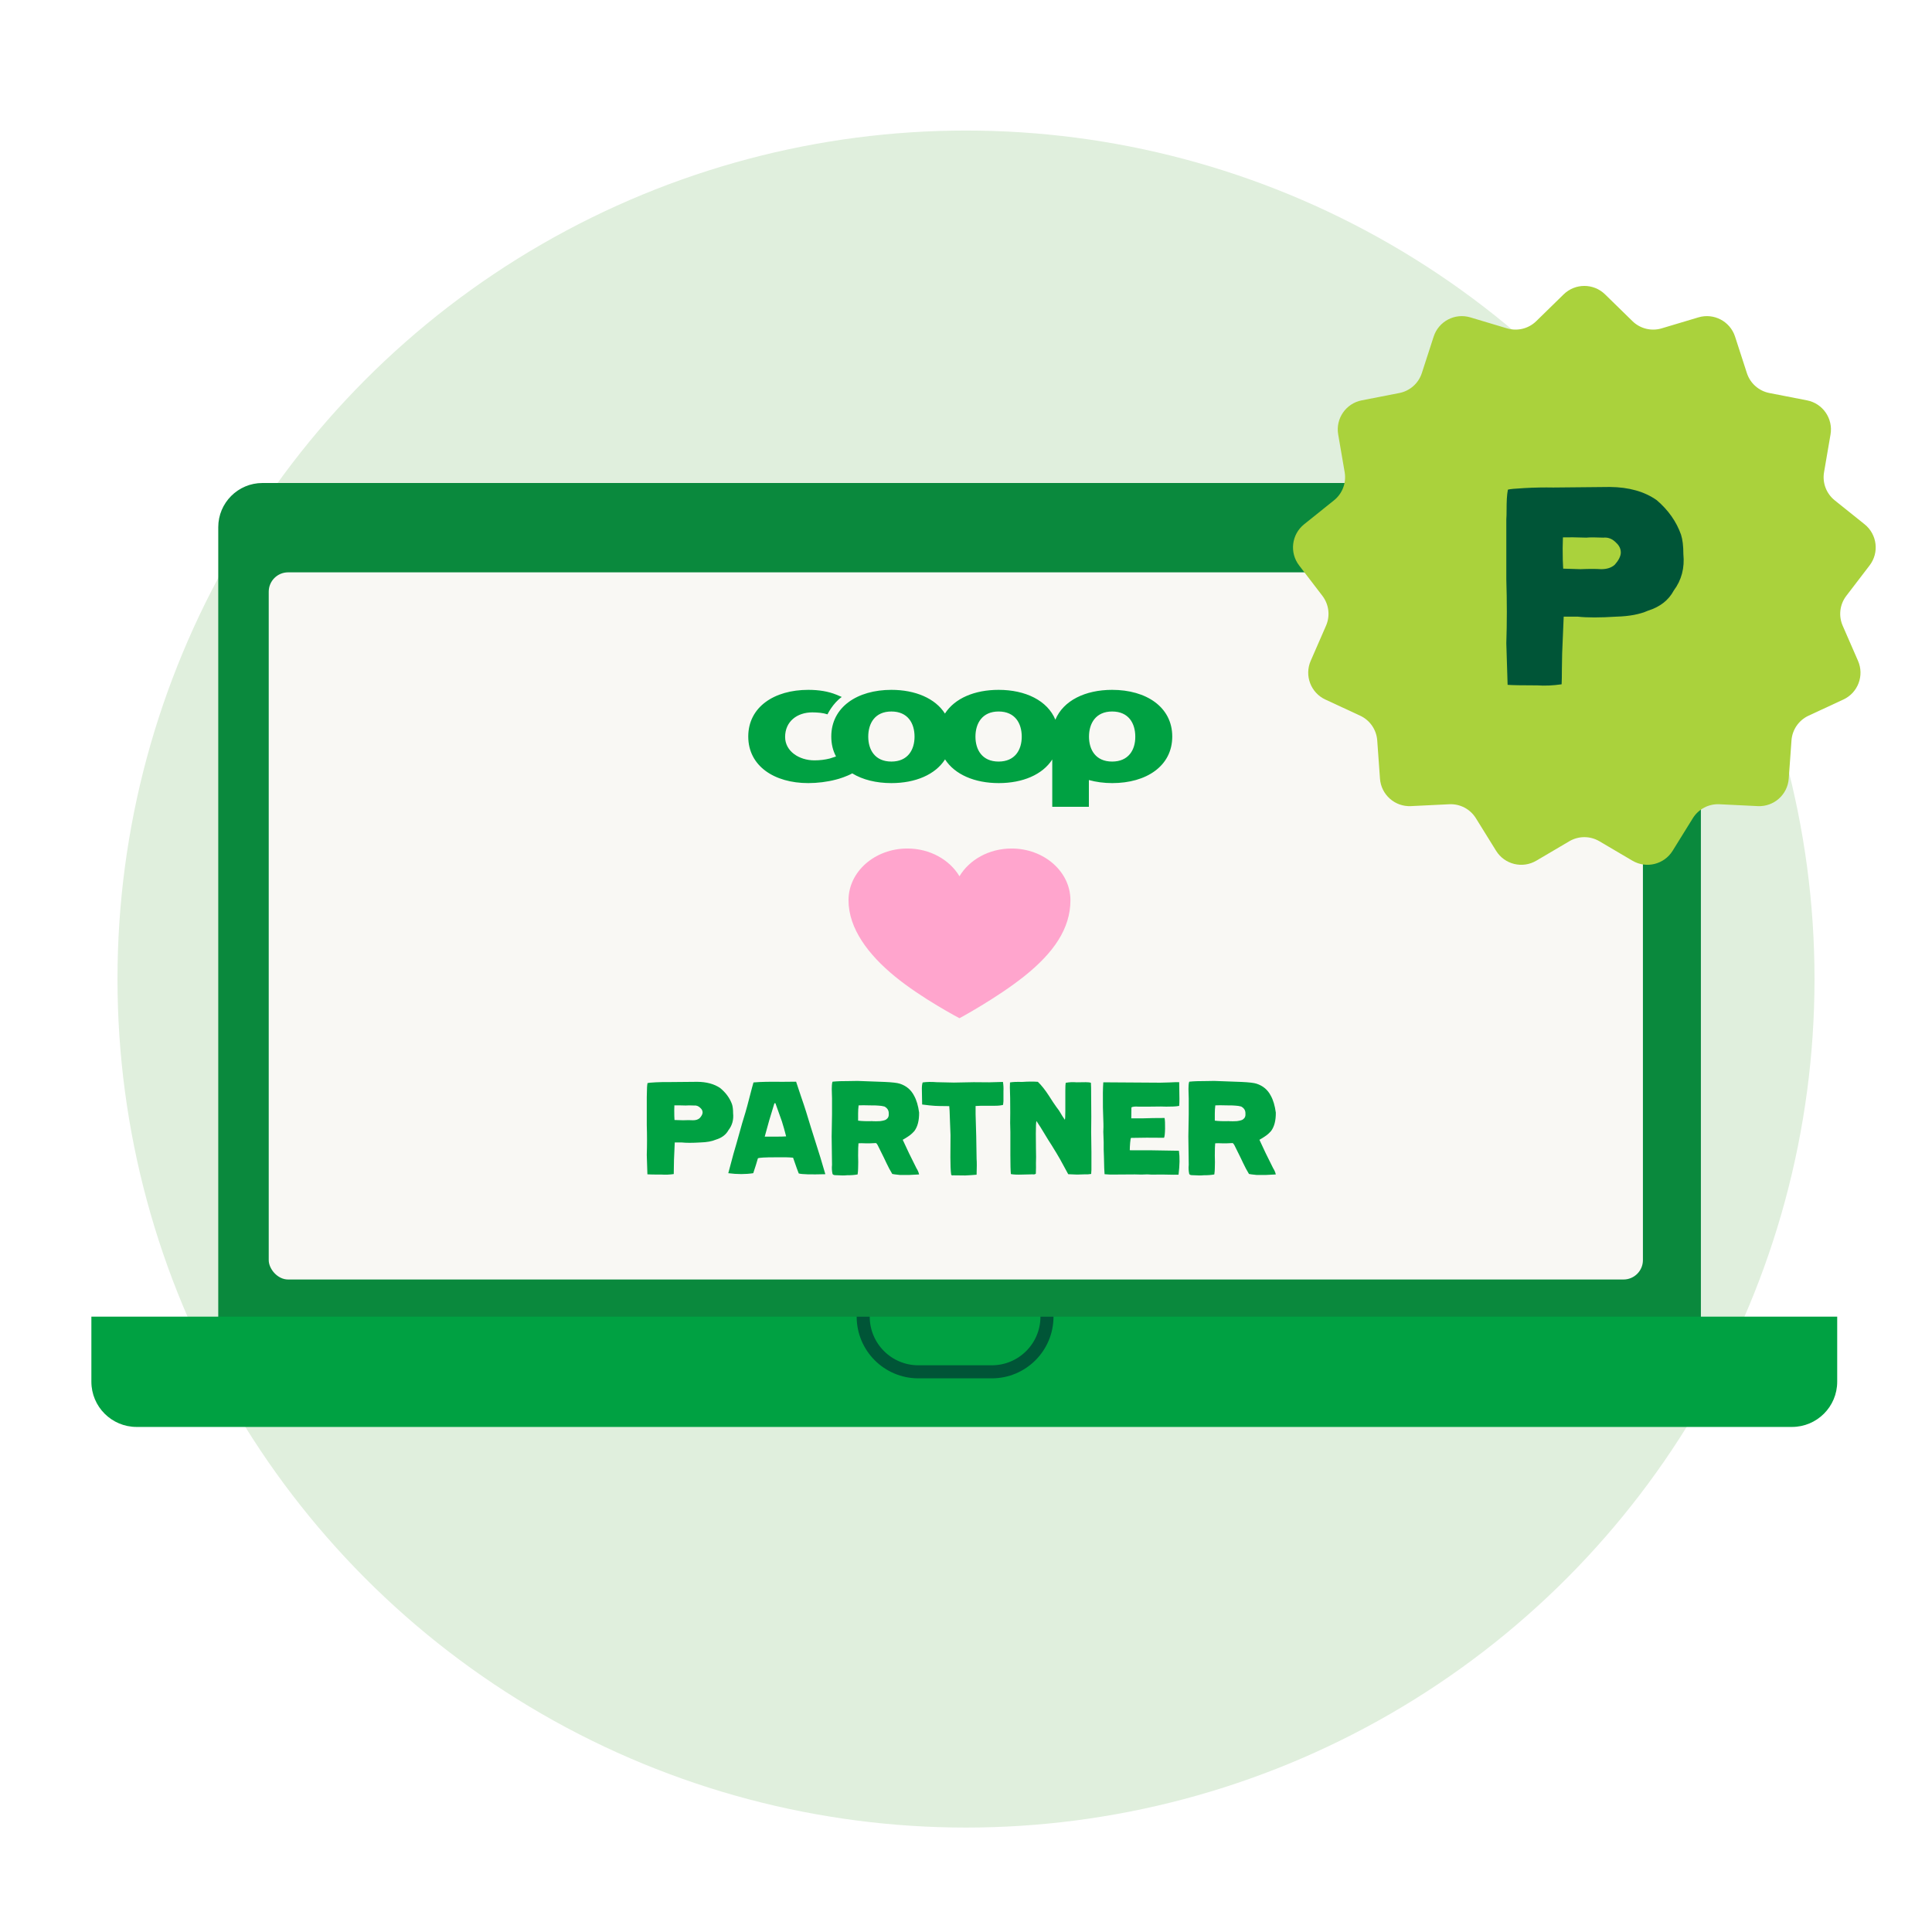
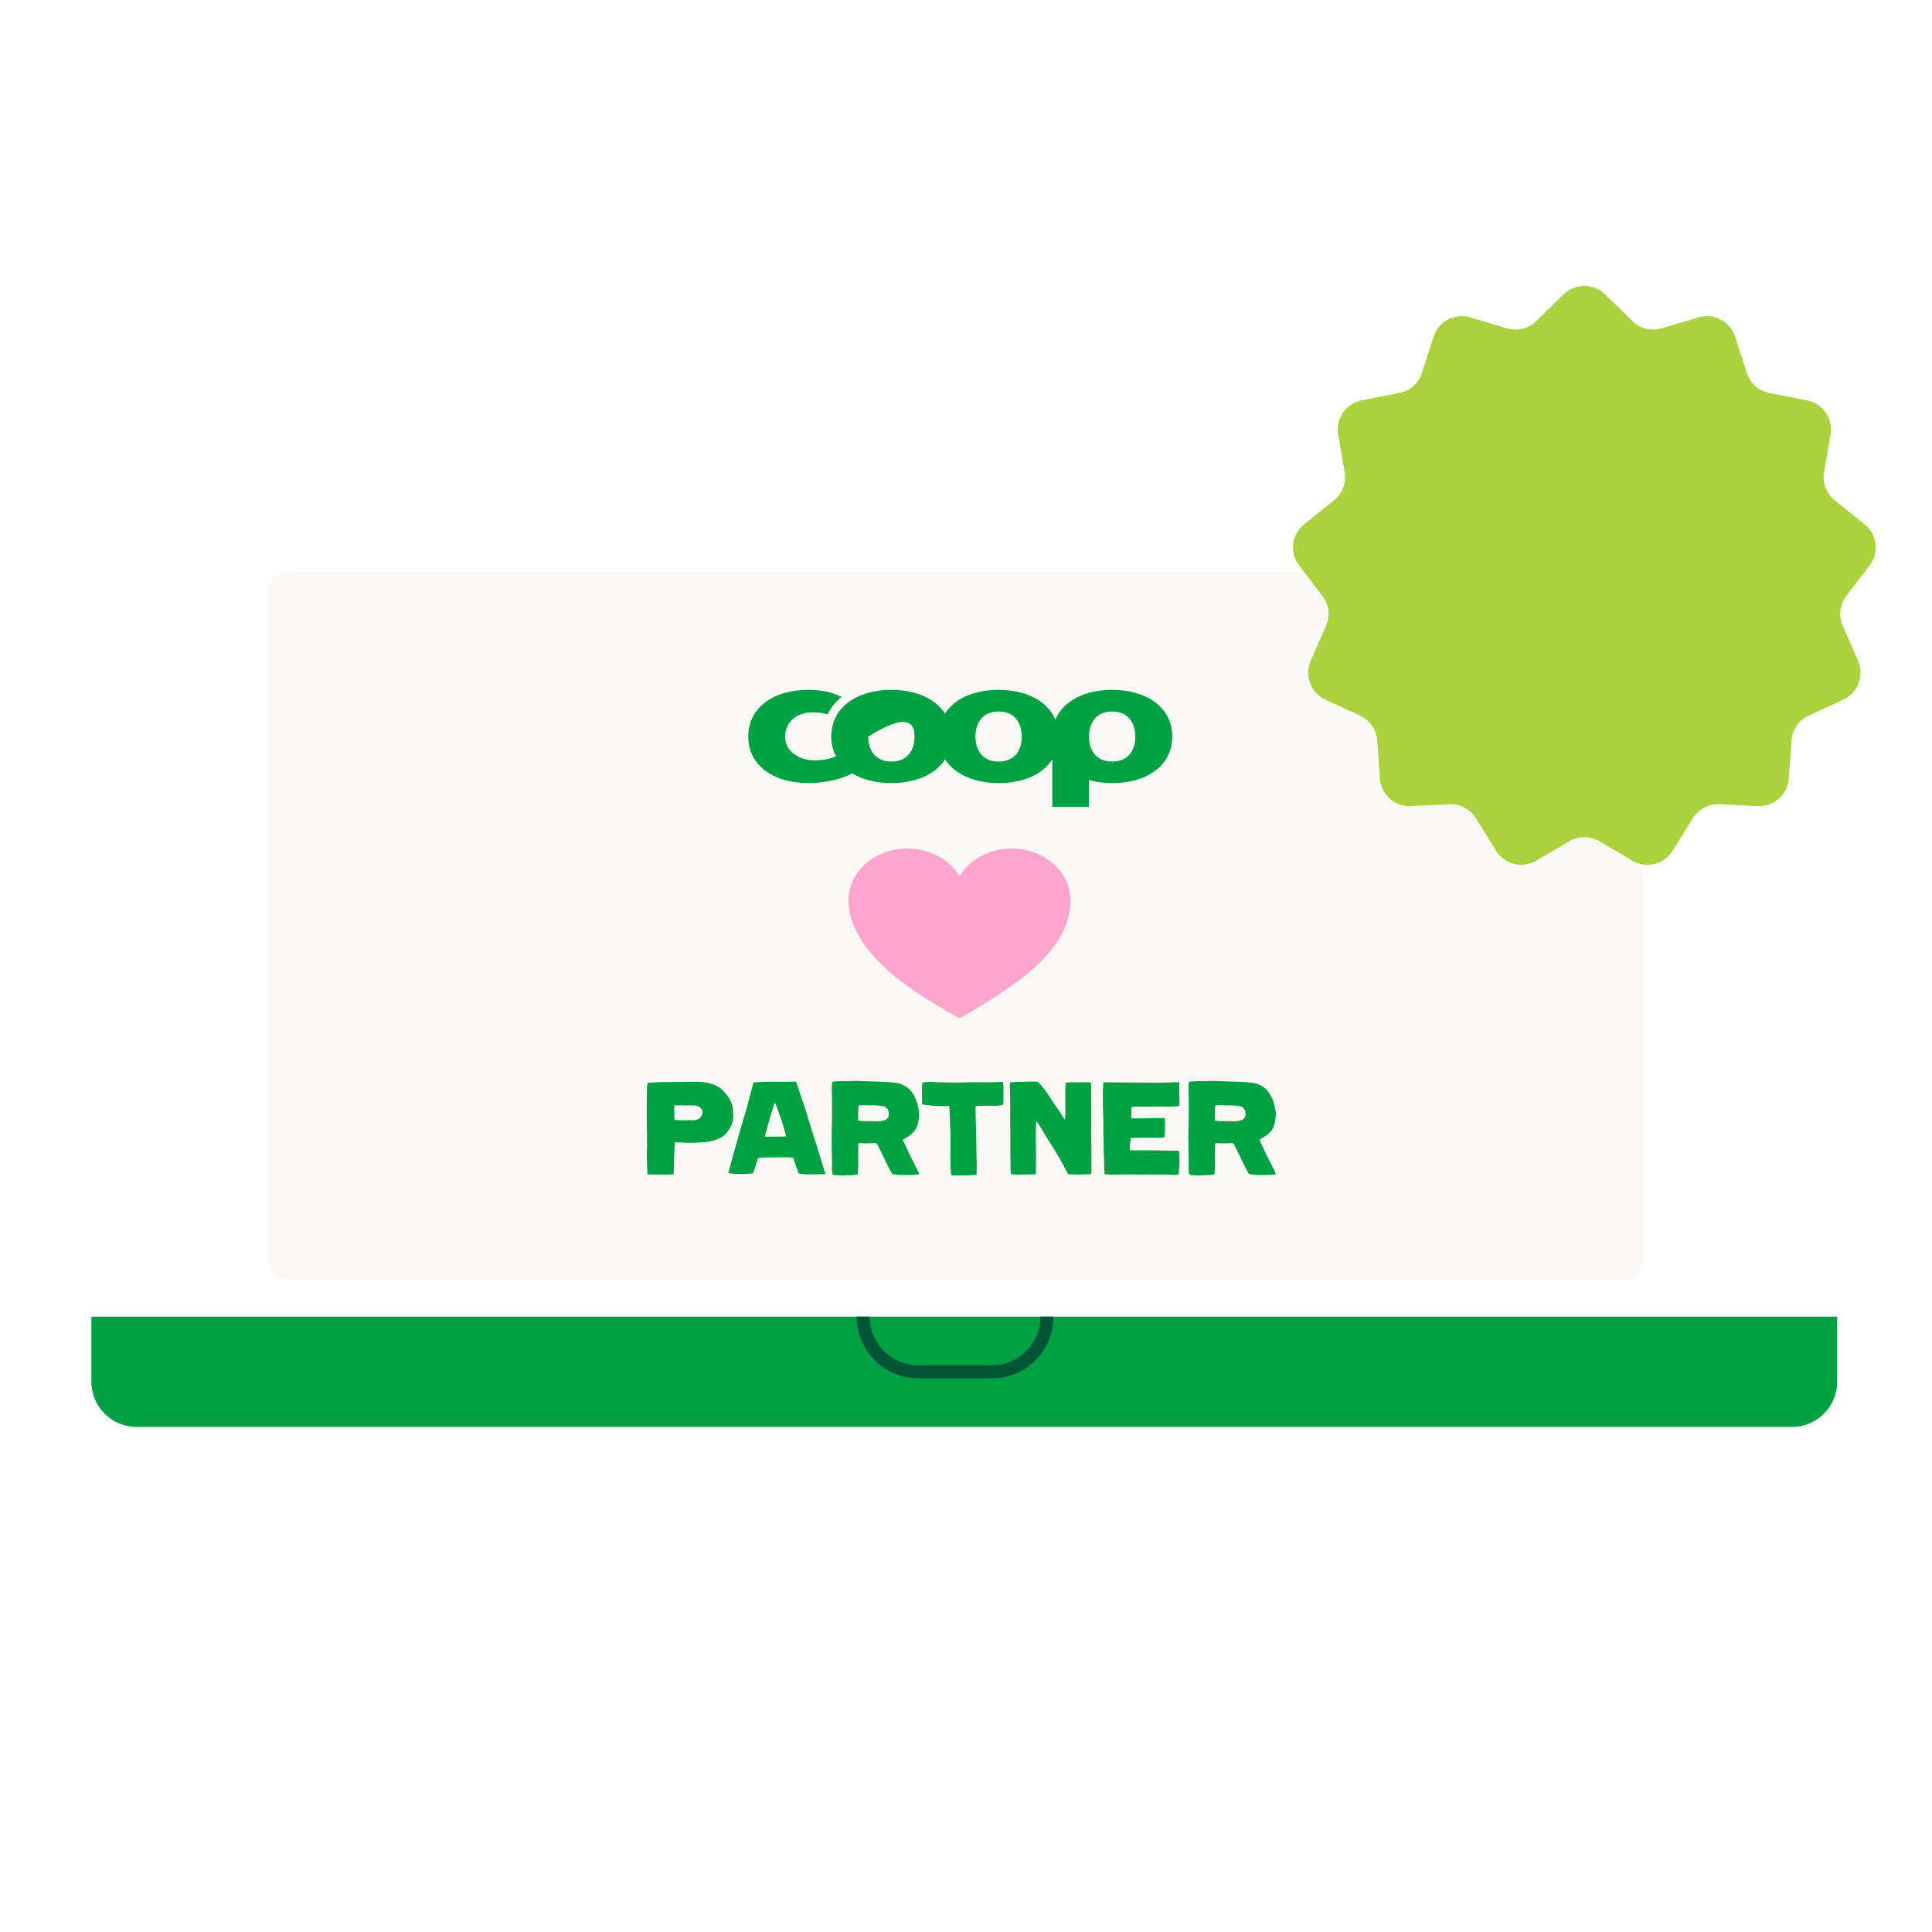
<svg xmlns="http://www.w3.org/2000/svg" width="148" height="148" viewBox="0 0 148 148" fill="none">
-   <rect width="148" height="148" fill="white" />
-   <circle cx="74" cy="75" r="65" fill="#E0EFDD" />
-   <rect x="16.719" y="37" width="113.577" height="69.758" rx="3.387" fill="#0A893D" />
  <path d="M7 100.863H140.738V105.845C140.738 107.759 139.187 109.31 137.273 109.31H10.465C8.551 109.31 7 107.759 7 105.845V100.863Z" fill="#00A142" />
  <path d="M66.125 100.863V100.863C66.125 103.196 68.016 105.087 70.348 105.087H75.979C78.312 105.087 80.203 103.196 80.203 100.863V100.863" stroke="#005537" />
  <rect x="20.586" y="43.844" width="105.269" height="54.171" rx="1.485" fill="#F9F8F4" />
-   <path d="M85.195 58.339C83.934 58.339 83.422 57.435 83.422 56.43C83.422 55.409 83.943 54.504 85.195 54.504C86.457 54.504 86.968 55.409 86.968 56.43C86.977 57.435 86.457 58.339 85.195 58.339ZM76.497 58.339C75.236 58.339 74.724 57.435 74.724 56.43C74.724 55.409 75.245 54.504 76.497 54.504C77.759 54.504 78.27 55.409 78.27 56.43C78.27 57.435 77.759 58.339 76.497 58.339ZM68.285 58.339C67.023 58.339 66.512 57.435 66.512 56.43C66.512 55.409 67.023 54.504 68.285 54.504C69.546 54.504 70.058 55.409 70.058 56.43C70.058 57.435 69.546 58.339 68.285 58.339ZM85.195 52.846C83.131 52.846 81.455 53.667 80.846 55.132C80.238 53.667 78.562 52.846 76.497 52.846C74.663 52.846 73.136 53.491 72.387 54.663C71.646 53.499 70.12 52.846 68.285 52.846C65.674 52.846 63.68 54.161 63.68 56.422C63.68 56.991 63.804 57.502 64.042 57.946C64.015 57.954 63.98 57.971 63.954 57.979C63.839 58.021 63.707 58.063 63.565 58.105C63.204 58.197 62.798 58.247 62.392 58.247C61.21 58.247 60.143 57.544 60.143 56.455C60.143 55.275 61.051 54.571 62.233 54.571C62.683 54.58 63.036 54.605 63.389 54.722C63.389 54.722 63.795 53.876 64.483 53.391C64.35 53.332 64.209 53.273 64.068 53.215C63.451 52.963 62.727 52.846 61.916 52.846C59.305 52.846 57.32 54.161 57.32 56.422C57.32 58.674 59.305 59.989 61.916 59.989C62.604 59.989 63.371 59.897 64.033 59.721C64.28 59.663 64.862 59.478 65.286 59.244C66.079 59.73 67.12 59.989 68.285 59.989C70.12 59.989 71.646 59.344 72.395 58.172C73.145 59.336 74.671 59.989 76.506 59.989C78.341 59.989 79.858 59.344 80.608 58.18V61.806H83.413V59.755C83.96 59.905 84.56 59.989 85.204 59.989C87.815 59.989 89.8 58.683 89.8 56.422C89.8 54.161 87.806 52.846 85.195 52.846Z" fill="#00A142" />
+   <path d="M85.195 58.339C83.934 58.339 83.422 57.435 83.422 56.43C83.422 55.409 83.943 54.504 85.195 54.504C86.457 54.504 86.968 55.409 86.968 56.43C86.977 57.435 86.457 58.339 85.195 58.339ZM76.497 58.339C75.236 58.339 74.724 57.435 74.724 56.43C74.724 55.409 75.245 54.504 76.497 54.504C77.759 54.504 78.27 55.409 78.27 56.43C78.27 57.435 77.759 58.339 76.497 58.339ZM68.285 58.339C67.023 58.339 66.512 57.435 66.512 56.43C69.546 54.504 70.058 55.409 70.058 56.43C70.058 57.435 69.546 58.339 68.285 58.339ZM85.195 52.846C83.131 52.846 81.455 53.667 80.846 55.132C80.238 53.667 78.562 52.846 76.497 52.846C74.663 52.846 73.136 53.491 72.387 54.663C71.646 53.499 70.12 52.846 68.285 52.846C65.674 52.846 63.68 54.161 63.68 56.422C63.68 56.991 63.804 57.502 64.042 57.946C64.015 57.954 63.98 57.971 63.954 57.979C63.839 58.021 63.707 58.063 63.565 58.105C63.204 58.197 62.798 58.247 62.392 58.247C61.21 58.247 60.143 57.544 60.143 56.455C60.143 55.275 61.051 54.571 62.233 54.571C62.683 54.58 63.036 54.605 63.389 54.722C63.389 54.722 63.795 53.876 64.483 53.391C64.35 53.332 64.209 53.273 64.068 53.215C63.451 52.963 62.727 52.846 61.916 52.846C59.305 52.846 57.32 54.161 57.32 56.422C57.32 58.674 59.305 59.989 61.916 59.989C62.604 59.989 63.371 59.897 64.033 59.721C64.28 59.663 64.862 59.478 65.286 59.244C66.079 59.73 67.12 59.989 68.285 59.989C70.12 59.989 71.646 59.344 72.395 58.172C73.145 59.336 74.671 59.989 76.506 59.989C78.341 59.989 79.858 59.344 80.608 58.18V61.806H83.413V59.755C83.96 59.905 84.56 59.989 85.204 59.989C87.815 59.989 89.8 58.683 89.8 56.422C89.8 54.161 87.806 52.846 85.195 52.846Z" fill="#00A142" />
  <path fill-rule="evenodd" clip-rule="evenodd" d="M77.492 65C75.757 65 74.253 65.863 73.5 67.126C72.746 65.863 71.243 65 69.508 65C67.018 65 65 66.773 65 68.961C65 71.148 66.543 73.148 68.541 74.789C70.605 76.484 73.5 78 73.5 78C73.5 78 76.366 76.457 78.458 74.789C80.693 73.008 82 71.148 82 68.961C82 66.773 79.982 65 77.492 65Z" fill="#FFA5CD" />
  <path d="M49.603 82.968C49.655 82.949 49.864 82.93 50.231 82.91C50.604 82.891 50.962 82.885 51.303 82.891L53.417 82.872C54.125 82.878 54.708 83.036 55.165 83.345C55.596 83.699 55.899 84.111 56.072 84.581C56.13 84.754 56.159 84.986 56.159 85.276C56.211 85.772 56.092 86.206 55.802 86.579C55.609 86.927 55.287 87.168 54.837 87.303C54.534 87.432 54.145 87.503 53.668 87.516C53.038 87.555 52.551 87.555 52.21 87.516H51.689L51.631 88.839C51.631 88.961 51.628 89.144 51.621 89.389C51.621 89.633 51.618 89.817 51.612 89.939C51.29 89.984 50.987 89.997 50.704 89.978C50.118 89.978 49.748 89.972 49.594 89.959L49.546 88.472C49.571 87.719 49.571 86.959 49.546 86.193V84.03C49.552 83.953 49.555 83.84 49.555 83.692C49.555 83.544 49.558 83.412 49.565 83.296C49.571 83.181 49.584 83.071 49.603 82.968ZM51.67 85.797L52.317 85.817C52.638 85.804 52.896 85.804 53.089 85.817C53.308 85.817 53.478 85.762 53.601 85.652C53.742 85.498 53.816 85.356 53.823 85.228C53.823 85.092 53.768 84.977 53.659 84.88C53.517 84.732 53.353 84.668 53.166 84.687C52.883 84.674 52.671 84.674 52.529 84.687C52.156 84.674 51.866 84.671 51.66 84.677L51.65 85.063C51.65 85.392 51.657 85.636 51.67 85.797ZM55.79 89.872C56.112 88.649 56.321 87.889 56.418 87.593C56.772 86.312 57 85.52 57.103 85.218C57.181 84.96 57.29 84.555 57.431 84.001C57.573 83.448 57.67 83.087 57.721 82.92C58.004 82.894 58.326 82.878 58.687 82.872C59.047 82.865 59.459 82.865 59.922 82.872C60.386 82.872 60.74 82.868 60.985 82.862C61.036 83.029 61.155 83.387 61.342 83.934C61.529 84.475 61.664 84.88 61.747 85.15C61.812 85.363 61.934 85.762 62.114 86.348C62.301 86.933 62.452 87.413 62.568 87.786C62.722 88.25 62.941 88.971 63.225 89.949C62.092 89.981 61.413 89.962 61.187 89.891C61.136 89.775 60.991 89.373 60.753 88.684C60.425 88.652 59.968 88.642 59.382 88.655C58.596 88.655 58.156 88.681 58.059 88.732C57.969 89.054 57.85 89.434 57.702 89.872C57.11 89.962 56.472 89.962 55.79 89.872ZM58.928 85.817L58.581 87.072C58.619 87.072 58.687 87.072 58.783 87.072C58.886 87.072 58.989 87.072 59.092 87.072C59.195 87.072 59.298 87.072 59.401 87.072C59.794 87.072 60.067 87.065 60.222 87.052C60.112 86.621 60.003 86.235 59.894 85.894L59.401 84.513H59.324L58.928 85.817ZM65.687 82.804L67.773 82.881C68.352 82.907 68.738 82.952 68.931 83.016C69.427 83.177 69.79 83.483 70.022 83.934C70.209 84.269 70.338 84.7 70.408 85.228C70.415 85.839 70.293 86.312 70.041 86.647C69.926 86.776 69.816 86.879 69.713 86.956C69.61 87.033 69.494 87.11 69.366 87.188C69.237 87.265 69.166 87.307 69.153 87.313L69.636 88.346L70.206 89.495C70.302 89.643 70.37 89.801 70.408 89.968L69.665 90.007H68.931C68.609 89.975 68.416 89.949 68.352 89.93C68.268 89.794 68.191 89.659 68.12 89.524C68.049 89.389 67.975 89.241 67.898 89.08C67.821 88.913 67.76 88.784 67.715 88.694L67.232 87.719C67.187 87.635 67.142 87.583 67.097 87.564C66.794 87.583 66.524 87.59 66.286 87.583C66.054 87.571 65.88 87.571 65.764 87.583C65.745 87.744 65.735 88.056 65.735 88.52C65.748 88.855 65.748 89.186 65.735 89.514C65.735 89.637 65.722 89.788 65.697 89.968C65.439 90.013 65.182 90.033 64.924 90.026C64.699 90.052 64.419 90.052 64.084 90.026C63.91 90.033 63.807 90 63.775 89.93C63.724 89.692 63.711 89.46 63.737 89.234L63.708 87.062L63.737 85.363V84.146C63.737 84.088 63.733 83.976 63.727 83.808C63.721 83.635 63.717 83.506 63.717 83.422C63.717 83.338 63.721 83.242 63.727 83.132C63.733 83.016 63.75 82.926 63.775 82.862C63.962 82.843 64.162 82.83 64.374 82.823C64.586 82.817 64.821 82.814 65.079 82.814C65.343 82.814 65.545 82.811 65.687 82.804ZM65.735 85.305V85.846C66.012 85.884 66.369 85.897 66.807 85.884C66.826 85.891 66.929 85.894 67.116 85.894C67.303 85.887 67.406 85.884 67.425 85.884C67.702 85.846 67.866 85.794 67.917 85.73C68.046 85.639 68.101 85.495 68.082 85.295C68.088 85.063 67.978 84.886 67.753 84.764C67.605 84.725 67.46 84.703 67.319 84.697C67.222 84.684 67 84.677 66.653 84.677C66.26 84.664 65.967 84.664 65.774 84.677C65.748 84.864 65.735 85.073 65.735 85.305ZM70.68 82.92C70.995 82.875 71.353 82.868 71.752 82.901L73.074 82.93L74.59 82.901L75.778 82.91L76.83 82.881C76.869 83.113 76.882 83.351 76.869 83.596V84.359L76.84 84.639C76.679 84.684 76.473 84.706 76.222 84.706H75.16L74.735 84.725V85.353L74.783 87.033L74.812 88.781C74.832 89.038 74.832 89.44 74.812 89.988C74.535 90.013 74.246 90.033 73.943 90.046L73.026 90.036C72.93 90.055 72.875 90.033 72.862 89.968C72.823 89.679 72.804 89.241 72.804 88.655L72.814 86.956L72.765 85.691C72.752 85.202 72.736 84.883 72.717 84.735L71.945 84.725C71.758 84.725 71.507 84.709 71.192 84.677C70.883 84.639 70.699 84.616 70.641 84.61L70.632 84.156L70.622 83.567C70.609 83.284 70.628 83.068 70.68 82.92ZM77.361 83.306L77.37 82.92C77.576 82.881 77.885 82.868 78.297 82.881C78.754 82.849 79.157 82.846 79.504 82.872C79.775 83.129 80.058 83.486 80.354 83.943C80.386 83.995 80.492 84.159 80.672 84.436C80.859 84.713 81.01 84.925 81.126 85.073C81.184 85.176 81.268 85.314 81.377 85.488C81.493 85.662 81.558 85.759 81.57 85.778C81.583 85.759 81.593 85.691 81.599 85.575C81.606 85.459 81.609 85.295 81.609 85.083C81.609 84.87 81.609 84.722 81.609 84.639V83.548C81.609 83.232 81.619 83.033 81.638 82.949C81.908 82.897 82.185 82.885 82.468 82.91L83.173 82.901C83.36 82.901 83.492 82.917 83.569 82.949C83.582 83.052 83.588 83.432 83.588 84.088L83.598 85.556L83.588 86.705L83.608 88.24V89.35C83.614 89.524 83.608 89.717 83.588 89.93C83.395 89.962 83.241 89.972 83.125 89.959L82.507 89.978L81.831 89.949L81.204 88.8C81.055 88.536 80.843 88.182 80.566 87.738C80.412 87.506 80.196 87.159 79.919 86.695C79.803 86.496 79.63 86.222 79.398 85.874C79.366 85.965 79.35 86.283 79.35 86.83L79.359 87.97C79.372 88.472 79.372 88.848 79.359 89.099C79.366 89.286 79.363 89.556 79.35 89.91C79.285 89.962 79.202 89.978 79.099 89.959L78.297 89.978C77.918 89.991 77.631 89.978 77.438 89.939C77.412 89.682 77.399 89.202 77.399 88.501V86.724C77.38 86.286 77.377 85.791 77.39 85.237C77.39 84.375 77.38 83.731 77.361 83.306ZM84.518 82.91C84.531 82.91 85.986 82.92 88.882 82.939C89.024 82.939 89.256 82.933 89.578 82.92C89.899 82.901 90.15 82.894 90.331 82.901C90.331 83.036 90.334 83.232 90.34 83.49C90.347 83.747 90.35 83.979 90.35 84.185C90.35 84.384 90.344 84.561 90.331 84.716C90.195 84.742 90.047 84.758 89.886 84.764C89.732 84.771 89.552 84.774 89.346 84.774C89.146 84.767 89.008 84.764 88.931 84.764C88.029 84.777 87.46 84.78 87.222 84.774C86.945 84.754 86.761 84.774 86.671 84.832C86.671 85.327 86.668 85.607 86.662 85.672H87.463C88.042 85.652 88.625 85.643 89.211 85.643C89.243 85.804 89.256 86.074 89.249 86.454C89.243 86.827 89.217 87.062 89.172 87.159C88.239 87.146 87.399 87.149 86.652 87.168C86.62 87.168 86.594 87.291 86.575 87.535C86.555 87.773 86.546 87.966 86.546 88.115C87.588 88.108 88.844 88.121 90.311 88.153C90.382 88.649 90.372 89.26 90.282 89.988C90.121 89.994 89.764 89.991 89.211 89.978C89.127 89.978 88.924 89.978 88.602 89.978C88.281 89.984 88.078 89.981 87.994 89.968C87.923 89.962 87.83 89.962 87.714 89.968C87.598 89.975 87.508 89.978 87.444 89.978C87.058 89.965 86.765 89.962 86.565 89.968C86.359 89.975 85.854 89.978 85.049 89.978L84.615 89.949C84.595 89.788 84.579 89.338 84.566 88.597C84.56 88.456 84.554 88.275 84.547 88.056C84.547 87.831 84.547 87.648 84.547 87.506C84.528 87.043 84.518 86.772 84.518 86.695C84.531 86.418 84.534 86.212 84.528 86.077C84.528 85.936 84.521 85.73 84.508 85.459C84.496 85.183 84.489 84.977 84.489 84.841C84.476 83.966 84.486 83.322 84.518 82.91ZM93.012 82.804L95.097 82.881C95.677 82.907 96.063 82.952 96.256 83.016C96.752 83.177 97.115 83.483 97.347 83.934C97.534 84.269 97.662 84.7 97.733 85.228C97.74 85.839 97.618 86.312 97.366 86.647C97.251 86.776 97.141 86.879 97.038 86.956C96.935 87.033 96.819 87.11 96.691 87.188C96.562 87.265 96.491 87.307 96.478 87.313L96.961 88.346L97.531 89.495C97.627 89.643 97.695 89.801 97.733 89.968L96.99 90.007H96.256C95.934 89.975 95.741 89.949 95.677 89.93C95.593 89.794 95.516 89.659 95.445 89.524C95.374 89.389 95.3 89.241 95.223 89.08C95.146 88.913 95.085 88.784 95.04 88.694L94.557 87.719C94.512 87.635 94.467 87.583 94.422 87.564C94.119 87.583 93.849 87.59 93.611 87.583C93.379 87.571 93.205 87.571 93.089 87.583C93.07 87.744 93.06 88.056 93.06 88.52C93.073 88.855 93.073 89.186 93.06 89.514C93.06 89.637 93.047 89.788 93.022 89.968C92.764 90.013 92.507 90.033 92.249 90.026C92.024 90.052 91.744 90.052 91.409 90.026C91.235 90.033 91.132 90 91.1 89.93C91.049 89.692 91.036 89.46 91.062 89.234L91.033 87.062L91.062 85.363V84.146C91.062 84.088 91.058 83.976 91.052 83.808C91.046 83.635 91.042 83.506 91.042 83.422C91.042 83.338 91.046 83.242 91.052 83.132C91.058 83.016 91.075 82.926 91.1 82.862C91.287 82.843 91.486 82.83 91.699 82.823C91.911 82.817 92.146 82.814 92.404 82.814C92.668 82.814 92.87 82.811 93.012 82.804ZM93.06 85.305V85.846C93.337 85.884 93.694 85.897 94.132 85.884C94.151 85.891 94.254 85.894 94.441 85.894C94.628 85.887 94.731 85.884 94.75 85.884C95.027 85.846 95.191 85.794 95.242 85.73C95.371 85.639 95.426 85.495 95.406 85.295C95.413 85.063 95.303 84.886 95.078 84.764C94.93 84.725 94.785 84.703 94.644 84.697C94.547 84.684 94.325 84.677 93.978 84.677C93.585 84.664 93.292 84.664 93.099 84.677C93.073 84.864 93.06 85.073 93.06 85.305Z" fill="#00A142" />
  <path d="M119.784 22.549C120.665 21.688 122.073 21.688 122.954 22.549L125.056 24.603C125.645 25.179 126.501 25.39 127.29 25.154L130.106 24.312C131.286 23.959 132.533 24.613 132.913 25.785L133.819 28.58C134.073 29.364 134.733 29.949 135.542 30.107L138.426 30.669C139.635 30.905 140.435 32.064 140.227 33.278L139.73 36.175C139.591 36.987 139.904 37.811 140.547 38.327L142.839 40.165C143.8 40.936 143.969 42.334 143.221 43.312L141.435 45.646C140.934 46.301 140.828 47.176 141.158 47.931L142.333 50.624C142.826 51.754 142.327 53.07 141.209 53.588L138.543 54.825C137.796 55.172 137.295 55.897 137.236 56.719L137.025 59.65C136.936 60.879 135.882 61.813 134.652 61.752L131.717 61.609C130.894 61.568 130.113 61.978 129.679 62.678L128.13 65.175C127.48 66.222 126.113 66.559 125.052 65.934L122.52 64.443C121.81 64.025 120.928 64.025 120.218 64.443L117.686 65.934C116.624 66.559 115.258 66.222 114.608 65.175L113.059 62.678C112.625 61.978 111.844 61.568 111.021 61.609L108.086 61.752C106.855 61.813 105.802 60.879 105.713 59.65L105.502 56.719C105.443 55.897 104.942 55.172 104.195 54.825L101.529 53.588C100.411 53.07 99.912 51.754 100.405 50.624L101.58 47.931C101.91 47.176 101.803 46.301 101.303 45.646L99.517 43.312C98.768 42.334 98.938 40.936 99.899 40.165L102.191 38.327C102.834 37.811 103.147 36.987 103.008 36.175L102.511 33.278C102.303 32.064 103.103 30.905 104.312 30.669L107.196 30.107C108.005 29.949 108.665 29.364 108.919 28.58L109.825 25.785C110.205 24.613 111.452 23.959 112.632 24.312L115.447 25.154C116.237 25.39 117.093 25.179 117.682 24.603L119.784 22.549Z" fill="#AAD23C" />
-   <path d="M115.51 37.511C115.615 37.469 116.044 37.428 116.797 37.387C117.562 37.346 118.295 37.332 118.994 37.346L123.33 37.304C124.782 37.318 125.977 37.655 126.914 38.316C127.799 39.073 128.419 39.954 128.775 40.959C128.894 41.331 128.954 41.827 128.954 42.446C129.059 43.506 128.815 44.435 128.221 45.234C127.825 45.977 127.165 46.493 126.241 46.782C125.621 47.058 124.822 47.209 123.845 47.237C122.552 47.319 121.555 47.319 120.856 47.237H119.786L119.668 50.066C119.668 50.328 119.661 50.72 119.648 51.243C119.648 51.766 119.641 52.158 119.628 52.42C118.968 52.516 118.348 52.544 117.767 52.503C116.566 52.503 115.807 52.489 115.49 52.461L115.391 49.281C115.444 47.67 115.444 46.046 115.391 44.408V39.782C115.404 39.617 115.411 39.376 115.411 39.059C115.411 38.743 115.417 38.461 115.43 38.213C115.444 37.965 115.47 37.731 115.51 37.511ZM119.747 43.561L121.073 43.602C121.733 43.575 122.261 43.575 122.657 43.602C123.106 43.602 123.456 43.485 123.707 43.251C123.997 42.921 124.149 42.618 124.162 42.343C124.162 42.054 124.05 41.806 123.825 41.599C123.535 41.283 123.198 41.145 122.816 41.186C122.235 41.159 121.799 41.159 121.509 41.186C120.743 41.159 120.149 41.152 119.727 41.166L119.707 41.992C119.707 42.694 119.72 43.217 119.747 43.561Z" fill="#005537" />
</svg>